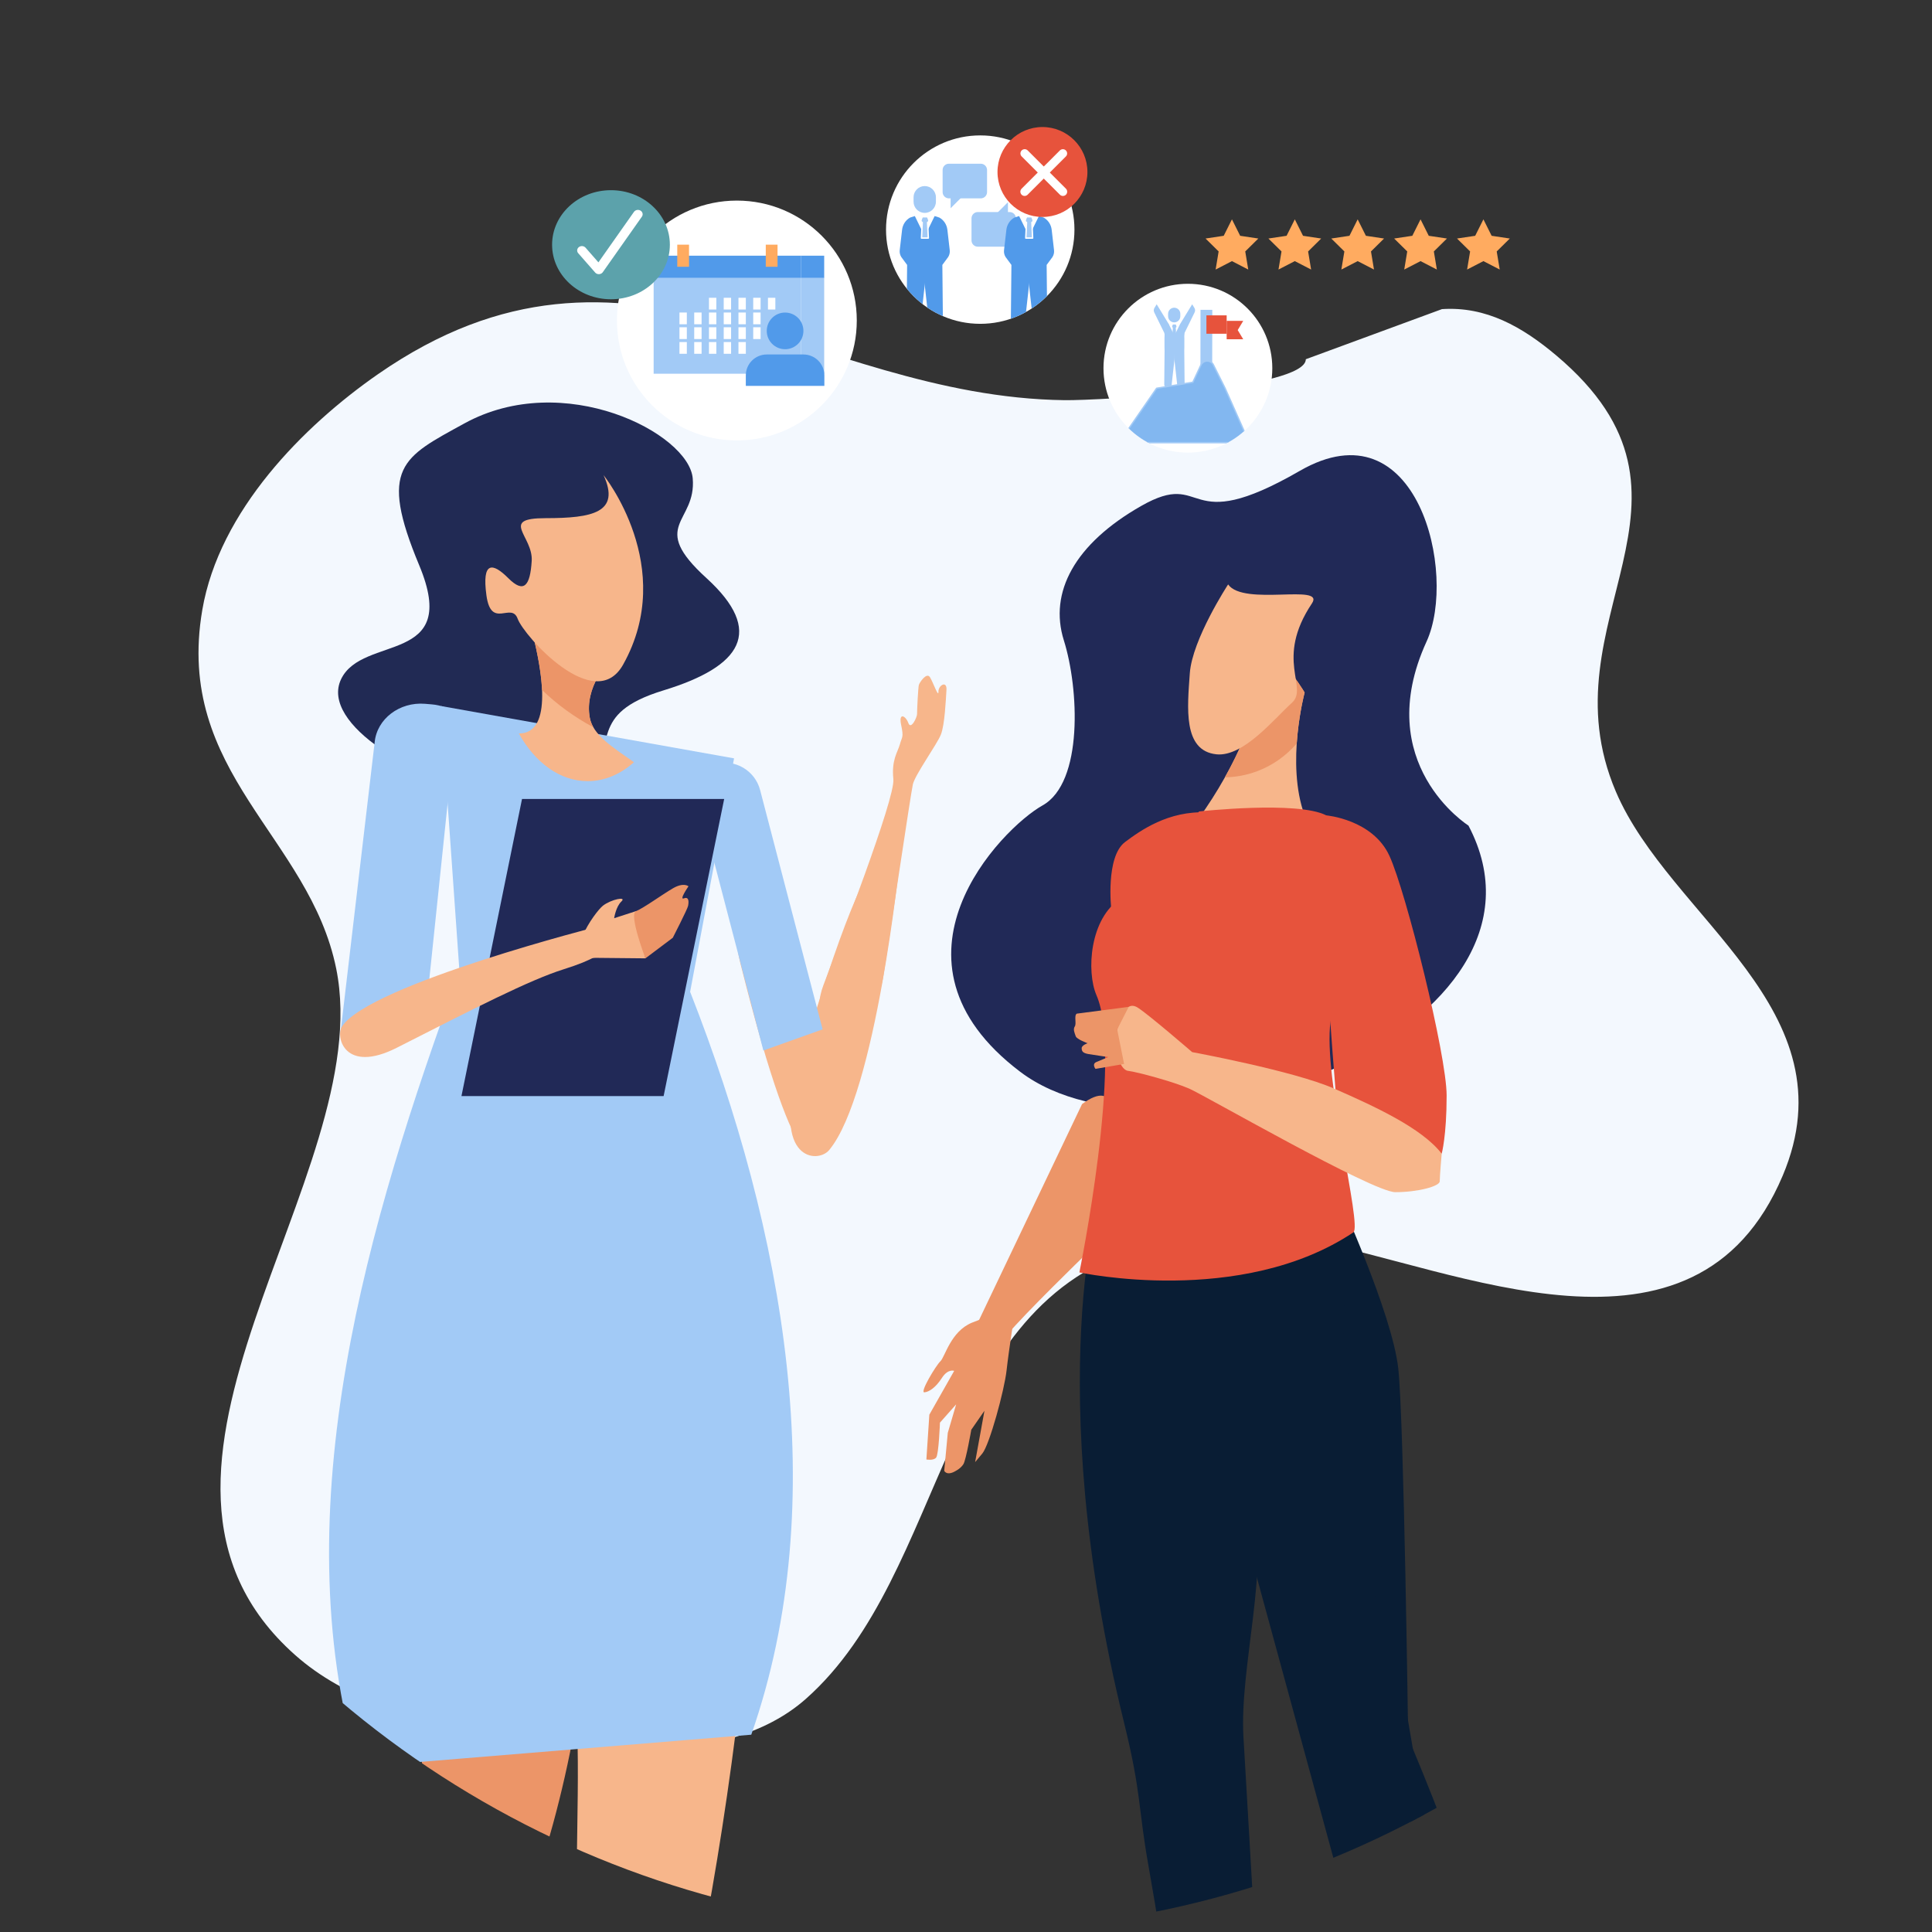
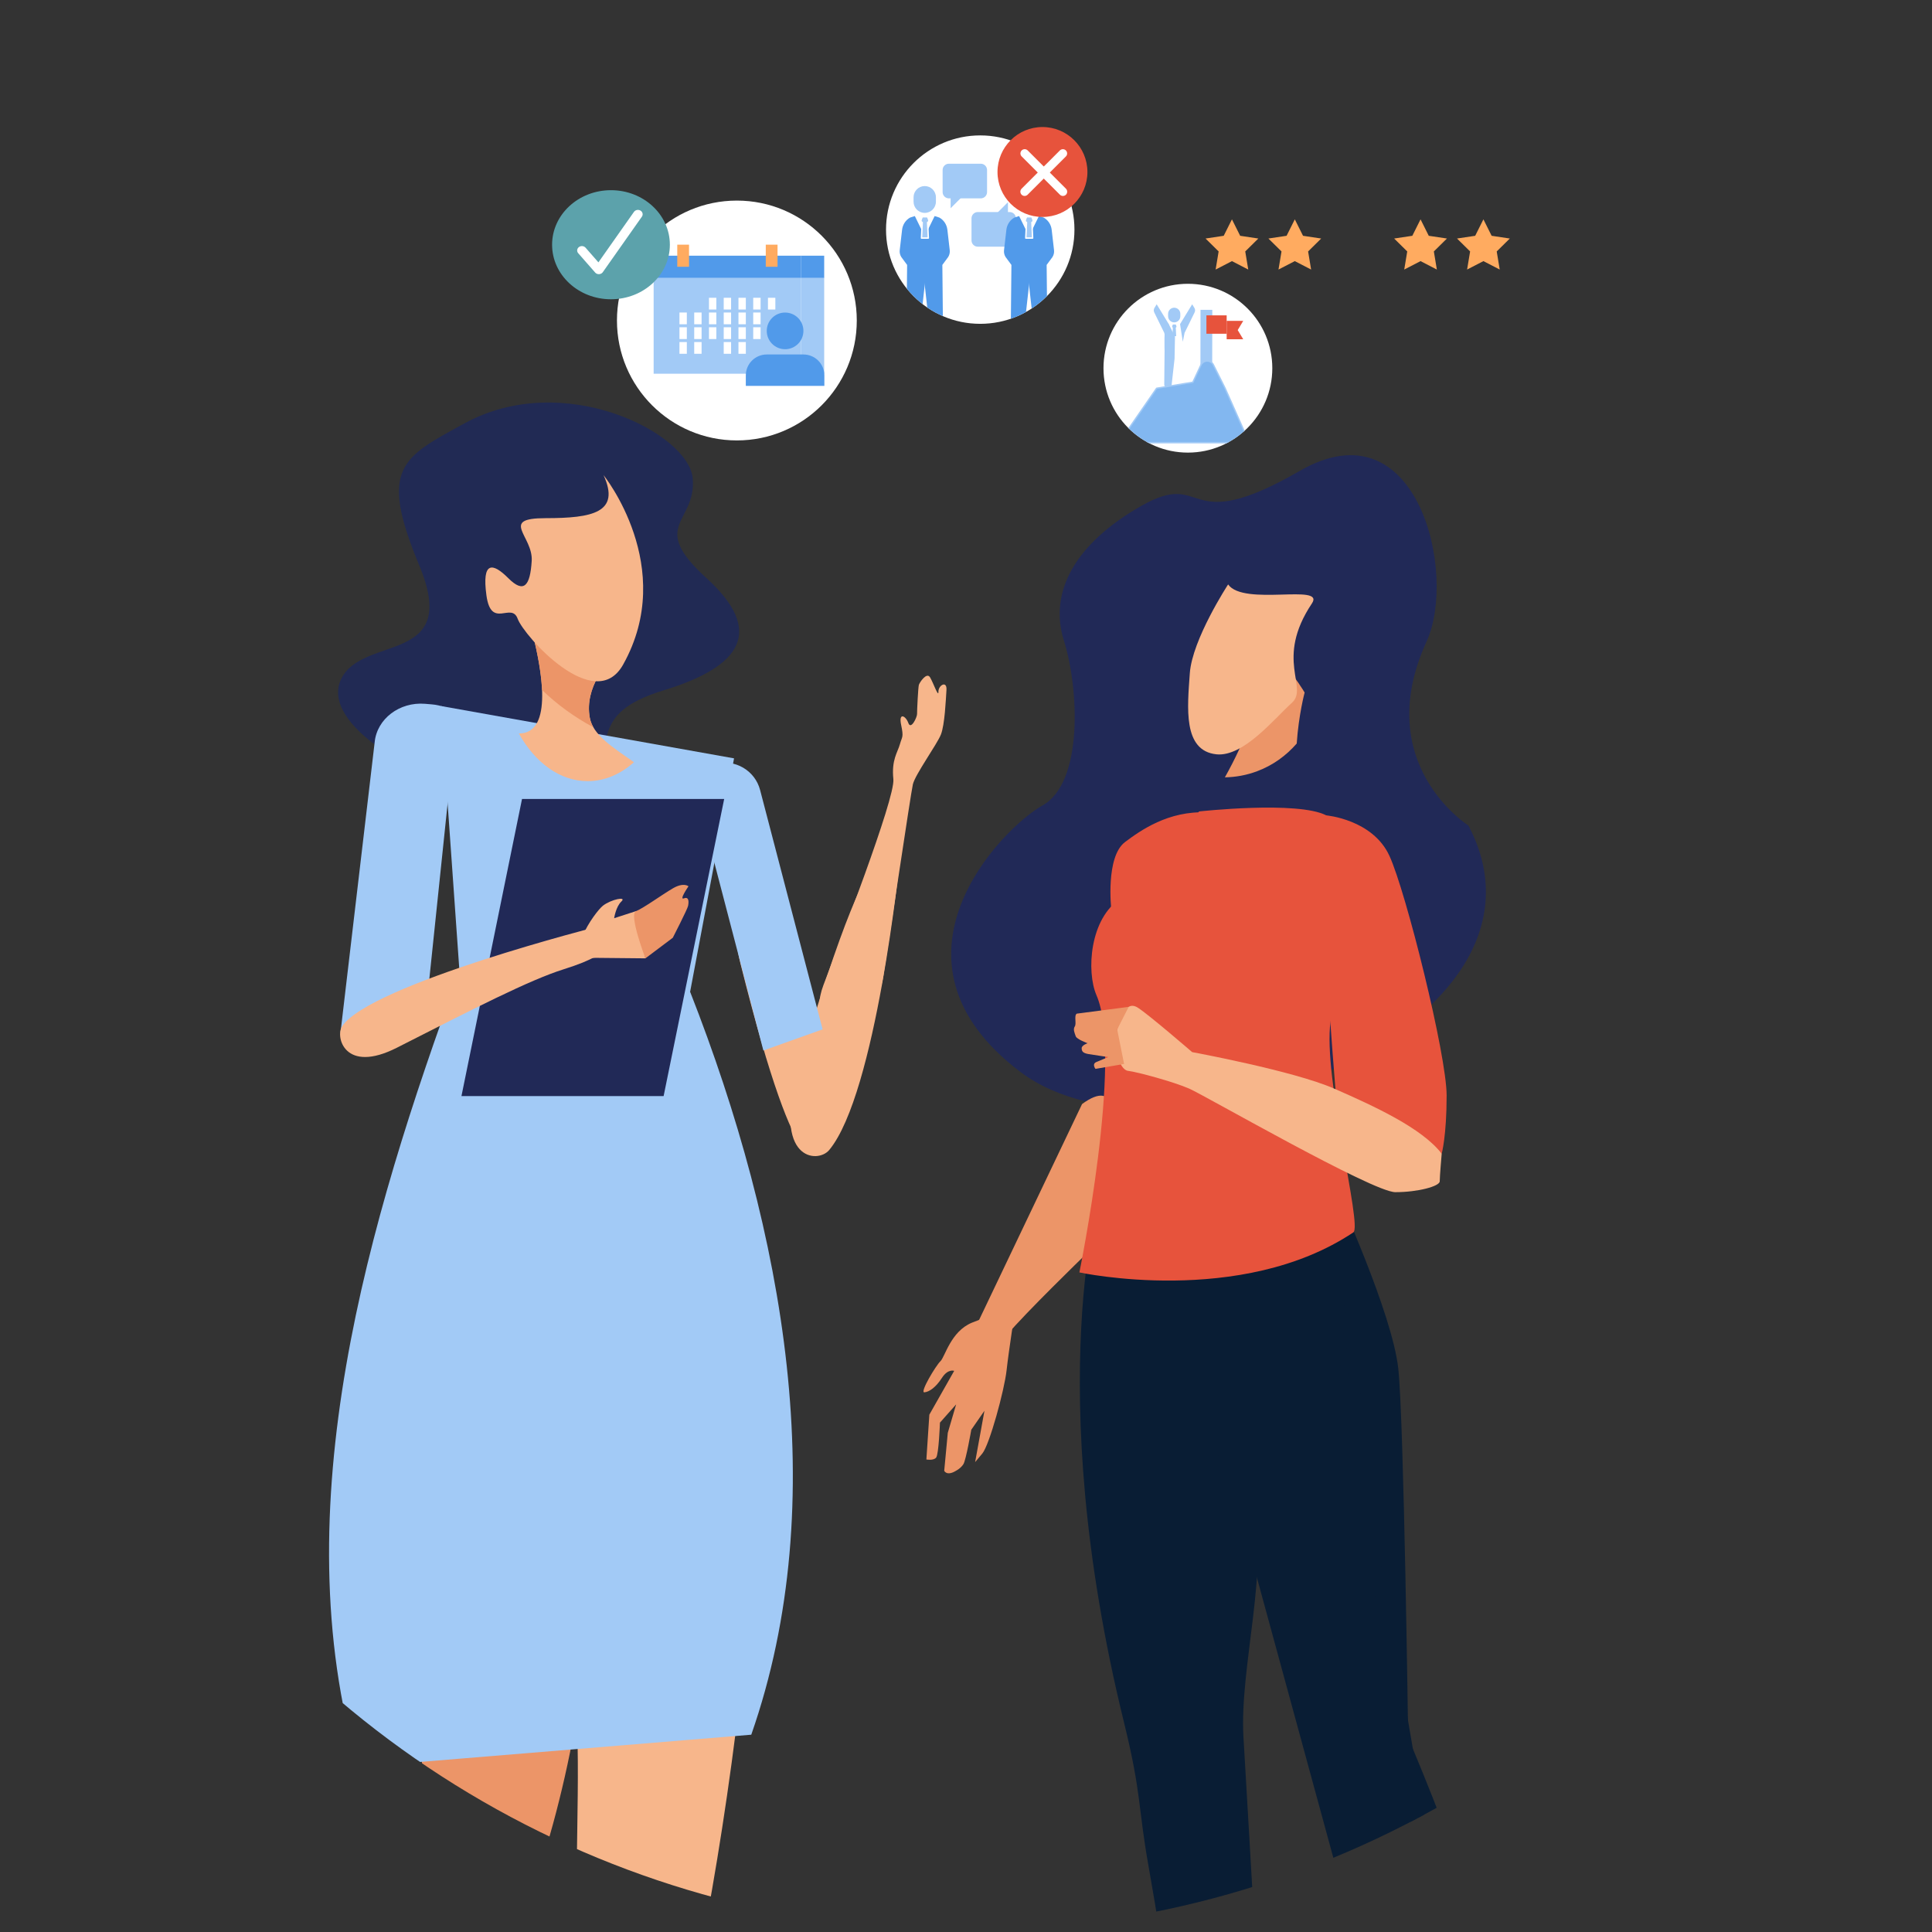
<svg xmlns="http://www.w3.org/2000/svg" width="100%" height="100%" viewBox="0 0 1367 1367" version="1.1" xml:space="preserve" style="fill-rule:evenodd;clip-rule:evenodd;stroke-miterlimit:2;">
  <rect x="0" y="0" width="1367" height="1367" fill="#333333" stroke="none" />
  <g transform="matrix(1,0,0,1,-21774,-19527.5)">
    <g transform="matrix(0.15,0,0,0.15,23362.6,20078)">
      <g transform="matrix(6.046,0,0,6.046,-20555.1,-104837)">
        <circle cx="2401.24" cy="17485.9" r="753.266" style="fill:none;" />
        <clipPath id="_clip1">
          <circle cx="2401.24" cy="17485.9" r="753.266" />
        </clipPath>
        <g clip-path="url(#_clip1)">
          <g transform="matrix(0.988,0,0,1.083,-4595.94,1947.32)">
-             <path d="M7351.05,13911.2C7351.05,13932.7 7187.52,13941 7160.6,13940.7C6958.76,13938.3 6816.61,13796.4 6618.31,13922C6559.64,13959.2 6493.05,14020.3 6479.63,14091.8C6457.54,14209.4 6564.28,14255 6585.39,14350.3C6618.59,14500.2 6390.63,14713.3 6552.95,14844.7C6592.81,14877 6646.9,14890.3 6696.19,14900C6770.55,14914.6 6891.12,14928.9 6956.22,14876.3C7068.84,14785.4 7060.72,14590.9 7223.5,14550.6C7266.66,14539.9 7309.59,14538.8 7353.39,14546C7468.32,14565.1 7658.31,14648.9 7727.61,14499.4C7783.11,14379.7 7638.42,14313.9 7595.84,14222.6C7537.85,14098.4 7684.15,14012.7 7548.99,13908.6C7521.96,13887.8 7493.36,13873 7458.57,13875.1" style="fill:rgb(243,248,254);" />
-           </g>
+             </g>
          <g transform="matrix(6,0,0,6,1125.61,14448.1)">
            <g transform="matrix(1,0,0,0.719,0,121.733)">
              <path d="M151.25,503.716C152.825,504.038 158.618,506.004 163.186,500.669C167.762,495.333 163.186,489.491 173.348,485.172C183.512,480.854 186.559,474.503 178.937,464.85C171.316,455.199 177.667,454.942 177.158,446.814C176.649,438.687 160.39,427.001 147.442,436.907C139.426,443.032 136.259,444.782 141.6,462.565C147.02,480.649 134.231,475.013 131.435,483.139C128.645,491.269 141.344,501.683 151.25,503.716Z" style="fill:rgb(33,42,84);fill-rule:nonzero;" />
            </g>
            <path d="M151.074,552.146C154.792,551.577 154.826,553.593 157.386,558.646C162.407,568.553 165.06,583.171 162.906,598.699C160.382,616.89 155.07,632.726 148.832,642.659C145.247,634.103 143.57,623.831 142.228,612.454C138.056,577.057 139.646,553.895 151.074,552.146Z" style="fill:rgb(236,149,104);fill-rule:nonzero;" />
            <path d="M188.236,497.861C197.491,526.964 193.463,530.104 193.463,530.104C193.463,530.104 191.328,537.916 183.366,506.093C180.976,496.536 187.621,495.927 188.236,497.861Z" style="fill:rgb(247,182,139);fill-rule:nonzero;" />
            <path d="M194.906,530.337C201,522.983 204.081,492.717 204.081,492.717C204.081,492.717 202.076,481.136 190.865,519.995C187.5,531.663 193.403,532.15 194.906,530.337Z" style="fill:rgb(247,182,139);fill-rule:nonzero;" />
            <path d="M181.184,553.619C178.362,552.629 169.215,555.067 167.092,560.292C162.932,570.534 160.539,585.721 161.917,601.93C163.529,620.917 157.423,658.914 173.515,651.804C178.38,644.318 192.227,557.495 181.184,553.619Z" style="fill:rgb(247,182,139);fill-rule:nonzero;" />
            <path d="M176.744,510.17L146.891,508.013L144.393,472.598L182.533,479.407L176.744,510.17Z" style="fill:rgb(162,202,246);fill-rule:nonzero;" />
            <path d="M133.641,610.569C150.684,609.168 167.728,607.767 184.771,606.365C195.408,575.963 189.071,540.992 176.837,509.803C166.809,508.978 156.78,508.153 146.751,507.328C134.933,539.604 123.829,576.929 133.641,610.569Z" style="fill:rgb(162,202,246);fill-rule:nonzero;" />
            <path d="M142.353,513.425L146.503,473.623C145.597,472.938 144.463,472.487 143.203,472.385L142.344,472.313C139.028,472.044 136.101,474.273 135.803,477.296L131.362,515.029L142.353,513.425Z" style="fill:rgb(162,202,246);fill-rule:nonzero;" />
            <path d="M186.346,517.396L177.05,481.787C177.659,481.083 178.479,480.549 179.448,480.296L180.107,480.123C182.655,479.459 185.258,480.984 185.923,483.532L194.048,514.646L186.346,517.396Z" style="fill:rgb(162,202,246);fill-rule:nonzero;" />
            <path d="M154.551,476.172C159.156,476.199 157.41,467.484 156.409,463.471C155.392,459.408 166.318,466.775 166.318,466.775C166.318,466.775 163.009,470.076 163.777,474.141C164.194,476.374 166.684,477.918 169.517,479.908C167.768,481.469 165.706,482.371 163.496,482.371C159.875,482.371 156.648,479.949 154.551,476.172Z" style="fill:rgb(247,182,139);fill-rule:nonzero;" />
            <path d="M164.236,475.36C161.786,474.05 159.536,472.418 157.571,470.522C157.46,468.036 156.861,465.277 156.409,463.471C155.392,459.408 166.317,466.775 166.317,466.775C166.317,466.775 163.009,470.076 163.777,474.141C163.858,474.57 164.02,474.974 164.236,475.36Z" style="fill:rgb(236,149,104);fill-rule:nonzero;" />
            <path d="M165.563,442.576C165.563,442.576 175.204,454.521 168.11,467.214C164.423,473.812 155.205,463.488 154.395,461.254C153.584,459.021 150.945,462.675 150.333,458.209C149.725,453.741 151.147,453.945 153.178,455.978C155.205,458.006 156.019,456.992 156.221,453.741C156.425,450.494 151.936,448.174 158.029,448.174C164.118,448.174 167.795,447.449 165.563,442.576Z" style="fill:rgb(247,182,139);fill-rule:nonzero;" />
            <path d="M173.374,523.321L147.087,523.321L154.962,484.69L181.249,484.69L173.374,523.321Z" style="fill:rgb(33,41,87);fill-rule:nonzero;" />
            <path d="M131.564,514.253C135.223,508.775 165.201,501.175 165.201,501.175C165.413,503.241 168.111,504.4 160.389,506.829C155.912,508.237 148.665,511.966 138.699,517.029C131.899,520.483 130.662,515.604 131.564,514.253Z" style="fill:rgb(247,182,139);fill-rule:nonzero;" />
            <path d="M164.561,505.349L171.008,505.412L169.788,499.271L166.941,500.194C166.941,500.194 167.156,498.704 167.887,498.015C168.618,497.324 166.571,497.731 165.493,498.558C164.415,499.385 159.914,505.778 164.561,505.349Z" style="fill:rgb(247,182,139);fill-rule:nonzero;" />
            <path d="M171.008,505.412L174.568,502.735C174.568,502.735 176.457,499.047 176.551,498.607C176.646,498.169 176.718,497.338 176.024,497.611C175.329,497.886 176.609,496.043 176.609,496.043C176.609,496.043 175.987,495.485 174.574,496.312C173.16,497.137 170.772,498.882 169.788,499.271C168.804,499.659 171.008,505.412 171.008,505.412Z" style="fill:rgb(236,149,104);fill-rule:nonzero;" />
            <path d="M201.924,507.865C202.481,504.419 205.496,484.056 205.784,482.789C206.073,481.521 208.934,477.575 209.433,476.304C209.932,475.032 210.074,471.771 210.153,470.509C210.232,469.246 209.09,469.899 209.108,470.741C209.125,471.581 208.453,469.599 208.018,468.871C207.582,468.146 206.666,469.531 206.566,469.848C206.468,470.165 206.321,473.217 206.33,473.636C206.339,474.056 205.534,475.755 205.198,474.815C204.864,473.876 203.907,473.371 204.257,475.045C204.607,476.719 204.394,476.513 204.1,477.57C203.807,478.627 202.986,479.59 203.248,482.106C203.509,484.624 196.103,503.684 194.146,508.915C191.413,516.221 200.728,515.271 201.924,507.865Z" style="fill:rgb(247,182,139);fill-rule:nonzero;" />
          </g>
          <g transform="matrix(6,0,0,6,1125.61,14448.1)">
            <path d="M278.027,488.147C278.027,488.147 265.301,480.117 272.581,464.218C276.616,455.404 271.417,433.187 256.094,442.026C240.766,450.868 244.137,441.652 235.478,446.585C226.813,451.519 223.458,457.826 225.417,464.065C227.379,470.3 227.975,482.549 222.645,485.529C217.314,488.51 200.548,505.628 219.732,520.156C238.92,534.682 291.833,514.372 278.027,488.147Z" style="fill:rgb(33,41,87);fill-rule:nonzero;" />
-             <path d="M250.981,469.176C251.564,462.038 256.726,470.849 256.726,470.849C256.726,470.849 254.248,480.062 256.725,486.821C255.795,487.378 246.619,498.975 241.949,488.568C247.216,481.719 250.602,473.859 250.981,469.176Z" style="fill:rgb(247,182,139);fill-rule:nonzero;" />
            <path d="M255.698,477.48C254.316,479.065 252.594,480.313 250.565,481.076C249.191,481.595 247.773,481.851 246.356,481.877C249.062,477.054 250.722,472.374 250.981,469.176C251.564,462.038 256.726,470.849 256.726,470.849C256.726,470.849 255.949,473.746 255.698,477.48Z" style="fill:rgb(236,149,104);fill-rule:nonzero;" />
            <path d="M246.778,456.79C246.778,456.79 242.099,463.94 241.795,468.357C241.487,472.774 240.864,478.423 245.257,478.882C248.775,479.246 252.785,474.24 255.07,472.185C257.285,470.182 252.795,466.558 257.676,459.26C259.439,456.622 248.792,459.671 246.778,456.79Z" style="fill:rgb(247,182,139);fill-rule:nonzero;" />
            <path d="M227.784,524.36L214.318,552.593C214.318,552.593 215.748,557.102 218.076,554.32C220.405,551.539 227.993,544.171 227.993,544.171C227.993,544.171 236.973,517.625 227.784,524.36Z" style="fill:rgb(236,149,104);fill-rule:nonzero;" />
            <path d="M219.083,551.141C219.083,551.141 218.257,556.364 217.973,558.965C217.688,561.565 215.744,568.69 214.813,569.804L213.881,570.916L215.092,564.242L213.38,566.711C213.38,566.711 212.697,570.635 212.359,571.18C212.021,571.725 211.405,572.036 211.405,572.036C210.184,572.789 209.861,572.045 209.861,572.045L210.325,567.11L211.413,563.409L209.306,565.784C209.306,565.784 209.157,569.918 208.808,570.335C208.458,570.753 207.542,570.576 207.542,570.576L207.927,564.748L211.156,559.054C211.156,559.054 210.356,558.738 209.563,559.968C208.771,561.196 207.922,561.787 207.283,561.844C206.644,561.899 208.777,558.363 209.371,557.796C209.964,557.228 210.704,553.943 213.435,552.8C216.167,551.657 219.083,551.141 219.083,551.141Z" style="fill:rgb(236,149,104);fill-rule:nonzero;" />
            <path d="M233.378,490.286C235.339,488.815 239.022,486.182 244.024,486.438C249.026,486.694 241.074,494.775 237.226,497.34C233.378,499.905 231.583,499.008 231.583,499.008C231.583,499.008 230.813,492.21 233.378,490.286Z" style="fill:rgb(231,83,60);fill-rule:nonzero;" />
            <path d="M230.238,535.445C230.238,535.445 222.39,560.613 233.241,604.778C235.549,614.168 235.025,615.604 236.458,623.628C240.904,648.541 241.941,668.307 242.746,669.039C244.581,670.705 249.901,668.969 251.726,668.261C252.482,667.968 249.142,613.19 248.771,606.691C248.238,597.387 252.233,584.931 250.022,574.524C247.7,563.593 232.021,530.006 230.238,535.445Z" style="fill:rgb(9,29,52);fill-rule:nonzero;" />
            <path d="M260.954,535.946C260.954,535.946 268.137,551.594 268.906,558.776C269.644,565.663 270.189,606.745 270.189,606.745C270.189,606.745 276.089,620.597 277.884,627.267C279.68,633.936 281.476,668.822 281.476,668.822L273.267,669.335L247.102,573.397L229.146,537.058L260.954,535.946Z" style="fill:rgb(9,29,52);fill-rule:nonzero;" />
            <path d="M259.457,544.651L259.043,544.831C260.614,548.46 261.911,554.255 262.949,560.872C264.508,570.801 265.501,582.599 266.102,591.909C266.403,596.564 266.607,600.598 266.735,603.468C266.863,606.338 266.916,608.037 266.916,608.041L266.919,608.127L266.953,608.206C266.953,608.207 267.138,608.637 267.468,609.453C269.774,615.163 279.041,639.628 279.485,664.213L279.937,664.205L280.381,664.129L259.902,544.575L259.457,544.651L259.043,544.831L259.457,544.651L259.012,544.728L279.492,664.281L280.388,664.197C279.868,635.862 267.79,607.876 267.782,607.849L267.367,608.027L267.818,608.013C267.818,608.008 267.441,595.861 266.263,581.855C265.674,574.852 264.885,567.384 263.84,560.732C262.794,554.077 261.502,548.248 259.871,544.472L258.376,541.015L259.012,544.728L259.457,544.651Z" style="fill:rgb(9,29,52);fill-rule:nonzero;" />
            <path d="M259.543,486.823C259.543,486.823 265.571,492.723 264.802,498.366C264.032,504.01 261.125,506.446 260.099,513.63C259.073,520.812 264.26,540.248 263.059,541.049C248.428,550.803 227.436,546.252 227.436,546.252C227.436,546.252 233.165,518.289 229.659,510.209C228.328,507.141 228.761,500.162 232.866,497.597C236.97,495.031 242.998,486.311 242.998,486.311C242.998,486.311 255.824,484.899 259.543,486.823Z" style="fill:rgb(231,83,60);fill-rule:nonzero;" />
            <path d="M259.543,486.823C259.543,486.823 265.571,487.336 267.752,492.082C269.932,496.827 275.191,517.99 275.191,523.248C275.191,528.507 274.55,530.815 274.55,530.815L260.825,523.505C260.825,523.505 257.747,487.336 259.543,486.823Z" style="fill:rgb(231,83,60);fill-rule:nonzero;" />
            <path d="M274.55,530.815C274.55,530.815 274.293,533.766 274.293,534.407C274.293,535.048 271.471,535.817 268.521,535.817C265.571,535.817 243.768,523.248 241.715,522.351C239.663,521.453 234.917,520.17 233.763,520.042C232.609,519.914 231.711,516.707 232.353,514.656C232.777,513.297 233.201,512.107 233.849,511.719C234.179,511.52 234.568,511.529 235.046,511.834C236.457,512.732 242.1,517.605 242.1,517.605C242.1,517.605 255.311,520.042 260.569,522.351C265.828,524.659 271.984,527.481 274.55,530.815Z" style="fill:rgb(247,182,139);fill-rule:nonzero;" />
            <path d="M227.094,512.604L233.849,511.719L232.353,514.656L233.25,519.146L229.531,519.785C229.531,519.785 229.018,519.146 229.659,518.888C230.3,518.631 231.198,518.246 231.198,518.246C231.198,518.246 229.402,517.99 228.633,517.862C227.863,517.733 227.735,517.477 227.735,517.092C227.735,516.707 228.505,516.451 228.505,516.451C228.505,516.451 227.094,515.938 226.966,515.553C226.837,515.169 226.581,514.656 226.837,514.271C227.094,513.886 226.709,512.859 227.094,512.604Z" style="fill:rgb(236,149,104);fill-rule:nonzero;" />
          </g>
        </g>
      </g>
      <g transform="matrix(4.87,0,0,4.87,-37959.6,-90442)">
        <circle cx="6333.63" cy="18128.1" r="116.15" style="fill:white;" />
        <clipPath id="_clip2">
          <circle cx="6333.63" cy="18128.1" r="116.15" />
        </clipPath>
        <g clip-path="url(#_clip2)">
          <g transform="matrix(3.572,0,0,3.572,5389.9,16491.3)">
            <path d="M281.635,446.588L281.635,472.66L287.881,472.66L287.881,446.588" style="fill:rgb(162,202,246);fill-rule:nonzero;" />
          </g>
          <g transform="matrix(3.572,0,0,3.572,5389.9,16491.3)">
            <rect x="281.635" y="440.66" width="6.246" height="6" style="fill:rgb(81,154,234);fill-rule:nonzero;" />
          </g>
          <g transform="matrix(3.572,0,0,3.572,5389.9,16491.3)">
            <path d="M281.635,446.588L281.635,472.66L241.635,472.66L241.635,446.588" style="fill:rgb(162,202,246);fill-rule:nonzero;" />
          </g>
          <g transform="matrix(3.572,0,0,3.572,5389.9,16491.3)">
            <rect x="241.635" y="440.66" width="40" height="6" style="fill:rgb(81,154,234);fill-rule:nonzero;" />
          </g>
          <g transform="matrix(3.572,0,0,3.572,5389.9,16491.3)">
            <path d="M256.635,453.66L258.635,453.66" style="fill:none;stroke:white;stroke-width:3.19px;" />
          </g>
          <g transform="matrix(3.572,0,0,3.572,5389.9,16491.3)">
            <path d="M268.635,453.66L270.635,453.66" style="fill:none;stroke:white;stroke-width:3.19px;" />
          </g>
          <g transform="matrix(3.572,0,0,3.572,5389.9,16491.3)">
            <path d="M272.635,453.66L274.635,453.66" style="fill:none;stroke:white;stroke-width:3.19px;" />
          </g>
          <g transform="matrix(3.572,0,0,3.572,5389.9,16491.3)">
            <path d="M248.635,457.66L250.635,457.66" style="fill:none;stroke:white;stroke-width:3.19px;" />
          </g>
          <g transform="matrix(3.572,0,0,3.572,5389.9,16491.3)">
            <path d="M252.635,457.66L254.635,457.66" style="fill:none;stroke:white;stroke-width:3.19px;" />
          </g>
          <g transform="matrix(3.572,0,0,3.572,5389.9,16491.3)">
            <path d="M256.635,457.66L258.635,457.66" style="fill:none;stroke:white;stroke-width:3.19px;" />
          </g>
          <g transform="matrix(3.572,0,0,3.572,5389.9,16491.3)">
            <path d="M268.635,457.66L270.635,457.66" style="fill:none;stroke:white;stroke-width:3.19px;" />
          </g>
          <g transform="matrix(3.572,0,0,3.572,5389.9,16491.3)">
            <path d="M248.635,461.66L250.635,461.66" style="fill:none;stroke:white;stroke-width:3.19px;" />
          </g>
          <g transform="matrix(3.572,0,0,3.572,5389.9,16491.3)">
            <path d="M252.635,461.66L254.635,461.66" style="fill:none;stroke:white;stroke-width:3.19px;" />
          </g>
          <g transform="matrix(3.572,0,0,3.572,5389.9,16491.3)">
            <path d="M256.635,461.66L258.635,461.66" style="fill:none;stroke:white;stroke-width:3.19px;" />
          </g>
          <g transform="matrix(3.572,0,0,3.572,5389.9,16491.3)">
            <path d="M268.635,461.66L270.635,461.66" style="fill:none;stroke:white;stroke-width:3.19px;" />
          </g>
          <g transform="matrix(3.572,0,0,3.572,5389.9,16491.3)">
            <path d="M248.635,465.66L250.635,465.66" style="fill:none;stroke:white;stroke-width:3.19px;" />
          </g>
          <g transform="matrix(3.572,0,0,3.572,5389.9,16491.3)">
            <path d="M252.635,465.66L254.635,465.66" style="fill:none;stroke:white;stroke-width:3.19px;" />
          </g>
          <g transform="matrix(3.572,0,0,3.572,5389.9,16491.3)">
-             <path d="M256.635,465.66L258.635,465.66" style="fill:none;stroke:white;stroke-width:3.19px;" />
-           </g>
+             </g>
          <g transform="matrix(3.572,0,0,3.572,5389.9,16491.3)">
            <path d="M260.635,453.66L262.635,453.66" style="fill:none;stroke:white;stroke-width:3.19px;" />
          </g>
          <g transform="matrix(3.572,0,0,3.572,5389.9,16491.3)">
            <path d="M260.635,457.66L262.635,457.66" style="fill:none;stroke:white;stroke-width:3.19px;" />
          </g>
          <g transform="matrix(3.572,0,0,3.572,5389.9,16491.3)">
            <path d="M260.635,461.66L262.635,461.66" style="fill:none;stroke:white;stroke-width:3.19px;" />
          </g>
          <g transform="matrix(3.572,0,0,3.572,5389.9,16491.3)">
            <path d="M260.635,465.66L262.635,465.66" style="fill:none;stroke:white;stroke-width:3.19px;" />
          </g>
          <g transform="matrix(3.572,0,0,3.572,5389.9,16491.3)">
            <path d="M264.635,453.66L266.635,453.66" style="fill:none;stroke:white;stroke-width:3.19px;" />
          </g>
          <g transform="matrix(3.572,0,0,3.572,5389.9,16491.3)">
            <path d="M264.635,457.66L266.635,457.66" style="fill:none;stroke:white;stroke-width:3.19px;" />
          </g>
          <g transform="matrix(3.572,0,0,3.572,5389.9,16491.3)">
            <path d="M264.635,461.66L266.635,461.66" style="fill:none;stroke:white;stroke-width:3.19px;" />
          </g>
          <g transform="matrix(3.572,0,0,3.572,5389.9,16491.3)">
            <path d="M264.635,465.66L266.635,465.66" style="fill:none;stroke:white;stroke-width:3.19px;" />
          </g>
          <g transform="matrix(3.572,0,0,3.572,5389.9,16491.3)">
            <path d="M249.635,443.66L249.635,437.66" style="fill:none;stroke:rgb(255,171,96);stroke-width:3.19px;" />
          </g>
          <g transform="matrix(3.572,0,0,3.572,5389.9,16491.3)">
            <path d="M273.635,443.66L273.635,437.66" style="fill:none;stroke:rgb(255,171,96);stroke-width:3.19px;" />
          </g>
          <g transform="matrix(3.572,0,0,3.572,5389.9,16491.3)">
            <path d="M287.928,475.962L287.928,473.122C287.928,469.984 285.385,467.442 282.248,467.442L272.308,467.442C269.172,467.442 266.628,469.984 266.628,473.122L266.628,475.962L287.928,475.962Z" style="fill:rgb(81,154,234);fill-rule:nonzero;" />
          </g>
          <g transform="matrix(3.572,0,0,3.572,5389.9,16491.3)">
            <path d="M282.248,461.045C282.248,458.301 280.022,456.075 277.278,456.075C274.532,456.075 272.308,458.301 272.308,461.045C272.308,463.791 274.532,466.015 277.278,466.015C280.022,466.015 282.248,463.791 282.248,461.045Z" style="fill:rgb(81,154,234);fill-rule:nonzero;" />
          </g>
        </g>
      </g>
      <g transform="matrix(4.663,0,0,4.319,-19384.3,-9165.61)">
        <g transform="matrix(0.875,0,0,0.875,-2821.56,-8568.99)">
          <circle cx="6086.23" cy="11552.8" r="68.079" style="fill:rgb(92,162,171);" />
        </g>
        <g transform="matrix(1.35,0,0,1.35,-1249.17,-11915.6)">
          <path d="M2758.26,9971.54L2770.95,9987.16L2800.23,9942.26" style="fill:none;stroke:white;stroke-width:7.09px;stroke-linecap:round;stroke-linejoin:round;stroke-miterlimit:1.5;" />
        </g>
      </g>
      <g transform="matrix(3.826,0,0,3.826,-30199.3,-71945)">
        <circle cx="6333.63" cy="18128.1" r="116.15" style="fill:white;" />
        <clipPath id="_clip3">
          <circle cx="6333.63" cy="18128.1" r="116.15" />
        </clipPath>
        <g clip-path="url(#_clip3)">
          <g transform="matrix(4.143,0,0,4.143,4036.32,16637.2)">
            <path d="M545.175,350.558L554.665,350.558C555.697,350.558 556.533,349.722 556.533,348.69L556.533,342.118C556.533,341.087 555.697,340.25 554.665,340.25L545.175,340.25C544.144,340.25 543.308,341.087 543.308,342.118L543.308,348.69C543.308,349.722 544.144,350.558 545.175,350.558Z" style="fill:rgb(162,202,246);fill-rule:nonzero;" />
          </g>
          <g transform="matrix(4.143,0,0,4.143,4036.32,16637.2)">
            <path d="M545.689,353.498L545.689,347.844L551.342,347.844L545.689,353.498Z" style="fill:rgb(162,202,246);fill-rule:nonzero;" />
          </g>
          <g transform="matrix(4.143,0,0,4.143,4041.17,16664.4)">
            <path d="M562.092,348.068L552.602,348.068C551.571,348.068 550.735,348.904 550.735,349.935L550.735,356.508C550.735,357.539 551.571,358.375 552.602,358.375L562.092,358.375C563.123,358.375 563.959,357.539 563.959,356.508L563.959,349.935C563.959,348.904 563.123,348.068 562.092,348.068Z" style="fill:rgb(162,202,246);fill-rule:nonzero;" />
          </g>
          <g transform="matrix(4.143,0,0,4.143,4041.17,16664.4)">
            <path d="M561.579,345.128L561.579,350.781L555.925,350.781L561.579,345.128Z" style="fill:rgb(162,202,246);fill-rule:nonzero;" />
          </g>
          <g transform="matrix(4.143,0,0,4.143,4041.17,16664.4)">
            <path d="M533.868,349.259L532.461,349.71C531.141,350.446 530.251,351.803 530.076,353.345L529.376,359.407C529.292,360.131 529.461,360.861 529.851,361.467L531.574,363.8L531.393,381.992C531.371,383.163 532.281,384.125 533.413,384.125C534.423,384.125 535.278,383.352 535.415,382.314L537.006,368.105L537.238,356.137L533.868,349.259Z" style="fill:rgb(81,154,234);fill-rule:nonzero;" />
          </g>
          <g transform="matrix(4.143,0,0,4.143,4041.17,16664.4)">
            <path d="M539.765,349.259L541.171,349.71C542.491,350.446 543.381,351.803 543.557,353.345L544.256,359.407C544.34,360.131 544.171,360.861 543.781,361.467L542.058,363.8L542.24,381.992C542.262,383.163 541.351,384.125 540.22,384.125C539.209,384.125 538.354,383.352 538.218,382.314L536.626,368.105L536.394,356.137L539.765,349.259Z" style="fill:rgb(81,154,234);fill-rule:nonzero;" />
          </g>
          <g transform="matrix(4.143,0,0,4.143,4041.17,16664.4)">
            <path d="M536.063,351.167L535.851,355.813L537.886,355.813L537.673,351.167C537.673,351.167 538.014,350.962 538.047,350.807C538.126,350.436 537.645,349.467 537.645,349.467L536.091,349.467C536.091,349.467 535.61,350.436 535.689,350.807C535.723,350.962 536.063,351.167 536.063,351.167Z" style="fill:rgb(162,202,246);fill-rule:nonzero;stroke:white;stroke-width:0.42px;stroke-linejoin:round;" />
          </g>
          <g transform="matrix(4.143,0,0,4.143,4041.17,16664.4)">
            <path d="M536.816,348.317C534.979,348.317 533.491,346.828 533.491,344.991L533.491,343.661C533.491,341.825 534.979,340.336 536.816,340.336C538.653,340.336 540.142,341.825 540.142,343.661L540.142,344.991C540.142,346.828 538.653,348.317 536.816,348.317Z" style="fill:rgb(162,202,246);fill-rule:nonzero;" />
          </g>
          <g transform="matrix(4.143,0,0,4.143,4041.17,16664.4)">
            <path d="M564.905,349.259L563.499,349.71C562.178,350.446 561.288,351.803 561.113,353.345L560.413,359.407C560.33,360.131 560.498,360.861 560.888,361.467L562.612,363.8L562.43,381.992C562.408,383.163 563.319,384.125 564.45,384.125C565.461,384.125 566.316,383.352 566.452,382.314L568.043,368.105L568.276,356.137L564.905,349.259Z" style="fill:rgb(81,154,234);fill-rule:nonzero;" />
          </g>
          <g transform="matrix(4.143,0,0,4.143,4041.17,16664.4)">
            <path d="M570.802,349.259L572.208,349.71C573.528,350.446 574.418,351.803 574.594,353.345L575.293,359.407C575.377,360.131 575.208,360.861 574.818,361.467L573.095,363.8L573.277,381.992C573.299,383.163 572.388,384.125 571.257,384.125C570.246,384.125 569.391,383.352 569.255,382.314L567.664,368.105L567.431,356.137L570.802,349.259Z" style="fill:rgb(81,154,234);fill-rule:nonzero;" />
          </g>
          <g transform="matrix(4.143,0,0,4.143,4041.17,16664.4)">
            <path d="M567.101,351.167L566.888,355.813L568.923,355.813L568.71,351.167C568.71,351.167 569.051,350.962 569.084,350.807C569.164,350.436 568.682,349.467 568.682,349.467L567.129,349.467C567.129,349.467 566.648,350.436 566.727,350.807C566.76,350.962 567.101,351.167 567.101,351.167Z" style="fill:rgb(162,202,246);fill-rule:nonzero;stroke:white;stroke-width:0.42px;stroke-linejoin:round;" />
          </g>
          <g transform="matrix(4.143,0,0,4.143,4041.17,16664.4)">
            <path d="M567.853,348.317C566.017,348.317 564.528,346.828 564.528,344.991L564.528,343.661C564.528,341.825 566.017,340.336 567.853,340.336C569.69,340.336 571.179,341.825 571.179,343.661L571.179,344.991C571.179,346.828 569.69,348.317 567.853,348.317Z" style="fill:rgb(162,202,246);fill-rule:nonzero;" />
          </g>
        </g>
      </g>
      <g transform="matrix(2.365,0,0,2.365,-11109.4,-76830.7)">
        <circle cx="2298.55" cy="31277.8" r="89.675" style="fill:rgb(231,83,60);" />
      </g>
      <g transform="matrix(3.33,0,0,3.33,-15365.2,-5096.09)">
        <g transform="matrix(1,0,0,1,0,-16372.7)">
          <path d="M2885.29,17018.3L2939.46,17072.5" style="fill:none;stroke:white;stroke-width:12.05px;stroke-linecap:round;stroke-linejoin:round;stroke-miterlimit:1.5;" />
        </g>
        <g transform="matrix(-8.37646e-15,-1,1,-8.37646e-15,-14133.1,3585.08)">
          <path d="M2885.29,17018.3L2939.46,17072.5" style="fill:none;stroke:white;stroke-width:12.05px;stroke-linecap:round;stroke-linejoin:round;stroke-miterlimit:1.5;" />
        </g>
      </g>
      <g transform="matrix(3.428,0,0,3.428,-26699,-64076.3)">
        <circle cx="6333.63" cy="18128.1" r="116.15" style="fill:white;" />
        <clipPath id="_clip4">
          <circle cx="6333.63" cy="18128.1" r="116.15" />
        </clipPath>
        <g clip-path="url(#_clip4)">
          <g transform="matrix(1,0,0,1,3524.23,16174.3)">
            <g transform="matrix(4.167,0,0,4.167,900.697,56.772)">
              <path d="M464.169,435.974L464.133,455.896" style="fill:none;stroke:rgb(162,202,246);stroke-width:3.89px;" />
            </g>
            <g transform="matrix(4.167,0,0,4.167,900.697,56.772)">
              <path d="M451.745,440.69L450.891,440.963C450.09,441.41 450.353,449.514 450.353,449.514L450.243,460.555C450.229,461.266 450.782,461.85 451.469,461.85C452.082,461.85 452.601,461.381 452.684,460.751L453.649,452.127L453.79,444.863L451.745,440.69Z" style="fill:rgb(162,202,246);fill-rule:nonzero;" />
            </g>
            <g transform="matrix(4.167,0,0,4.167,900.697,56.772)">
              <path d="M453.077,441.848L452.948,444.667L454.183,444.667L454.054,441.848C454.054,441.848 454.261,441.723 454.281,441.629C454.329,441.404 454.037,440.816 454.037,440.816L453.094,440.816C453.094,440.816 452.802,441.404 452.85,441.629C452.871,441.723 453.077,441.848 453.077,441.848Z" style="fill:rgb(162,202,246);fill-rule:nonzero;" />
            </g>
            <g transform="matrix(4.167,0,0,4.167,900.697,56.772)">
              <path d="M453.534,440.118C452.419,440.118 451.516,439.214 451.516,438.1L451.516,437.292C451.516,436.178 452.419,435.274 453.534,435.274C454.649,435.274 455.552,436.178 455.552,437.292L455.552,438.1C455.552,439.214 454.649,440.118 453.534,440.118Z" style="fill:rgb(162,202,246);fill-rule:nonzero;" />
            </g>
            <g transform="matrix(4.167,0,0,4.167,900.697,56.772)">
              <path d="M451.745,440.69L447.745,434.144L447.011,435.338C446.734,435.787 446.707,436.347 446.939,436.822L450.25,443.575L450.84,446.522L451.745,440.69Z" style="fill:rgb(162,202,246);fill-rule:nonzero;" />
            </g>
            <g transform="matrix(4.167,0,0,4.167,900.697,56.772)">
-               <path d="M455.464,440.69L456.317,440.963C457.119,441.41 456.856,449.514 456.856,449.514L456.966,460.555C456.979,461.266 456.427,461.85 455.74,461.85C455.127,461.85 454.608,461.381 454.525,460.751L453.56,452.127L453.418,444.863L455.464,440.69Z" style="fill:rgb(162,202,246);fill-rule:nonzero;" />
-             </g>
+               </g>
            <g transform="matrix(4.167,0,0,4.167,900.697,56.772)">
              <path d="M455.464,440.69L459.464,434.144L460.198,435.338C460.475,435.787 460.501,436.347 460.269,436.822L456.958,443.575L456.369,446.522L455.464,440.69Z" style="fill:rgb(162,202,246);fill-rule:nonzero;" />
            </g>
            <g transform="matrix(4.167,0,0,4.167,900.697,56.772)">
              <path d="M462.352,454.2L459.698,459.886L447.727,461.882L435.312,479.839L478.321,479.839L470.34,461.882L466.471,454.144C465.615,452.433 463.161,452.466 462.352,454.2Z" style="fill:rgb(130,183,240);fill-rule:nonzero;stroke:rgb(162,202,246);stroke-width:0.47px;stroke-linejoin:round;" />
            </g>
            <g transform="matrix(4.167,0,0,4.167,900.697,56.772)">
              <rect x="464.169" y="437.797" width="6.686" height="6.079" style="fill:rgb(231,83,60);fill-rule:nonzero;" />
            </g>
            <g transform="matrix(4.167,0,0,4.167,900.697,56.772)">
              <path d="M476.326,445.699L470.855,445.699L470.855,439.621L476.326,439.621L474.502,442.66L476.326,445.699Z" style="fill:rgb(231,83,60);fill-rule:nonzero;" />
            </g>
          </g>
        </g>
      </g>
      <g transform="matrix(1.736,0,0,1.736,-8950.95,-31877.9)">
        <path d="M2402.88,16844.8L2425.22,16889.5L2474.59,16896.9L2439.03,16932L2447.2,16981.2L2402.88,16958.3L2358.56,16981.2L2366.73,16932L2331.17,16896.9L2380.54,16889.5L2402.88,16844.8Z" style="fill:rgb(255,171,96);" />
      </g>
      <g transform="matrix(1.736,0,0,1.736,-8654.4,-31877.9)">
        <path d="M2402.88,16844.8L2425.22,16889.5L2474.59,16896.9L2439.03,16932L2447.2,16981.2L2402.88,16958.3L2358.56,16981.2L2366.73,16932L2331.17,16896.9L2380.54,16889.5L2402.88,16844.8Z" style="fill:rgb(255,171,96);" />
      </g>
      <g transform="matrix(1.736,0,0,1.736,-8357.85,-31877.9)">
-         <path d="M2402.88,16844.8L2425.22,16889.5L2474.59,16896.9L2439.03,16932L2447.2,16981.2L2402.88,16958.3L2358.56,16981.2L2366.73,16932L2331.17,16896.9L2380.54,16889.5L2402.88,16844.8Z" style="fill:rgb(255,171,96);" />
-       </g>
+         </g>
      <g transform="matrix(1.736,0,0,1.736,-8061.29,-31877.9)">
        <path d="M2402.88,16844.8L2425.22,16889.5L2474.59,16896.9L2439.03,16932L2447.2,16981.2L2402.88,16958.3L2358.56,16981.2L2366.73,16932L2331.17,16896.9L2380.54,16889.5L2402.88,16844.8Z" style="fill:rgb(255,171,96);" />
      </g>
      <g transform="matrix(1.736,0,0,1.736,-7764.74,-31877.9)">
        <path d="M2402.88,16844.8L2425.22,16889.5L2474.59,16896.9L2439.03,16932L2447.2,16981.2L2402.88,16958.3L2358.56,16981.2L2366.73,16932L2331.17,16896.9L2380.54,16889.5L2402.88,16844.8Z" style="fill:rgb(255,171,96);" />
      </g>
    </g>
  </g>
</svg>